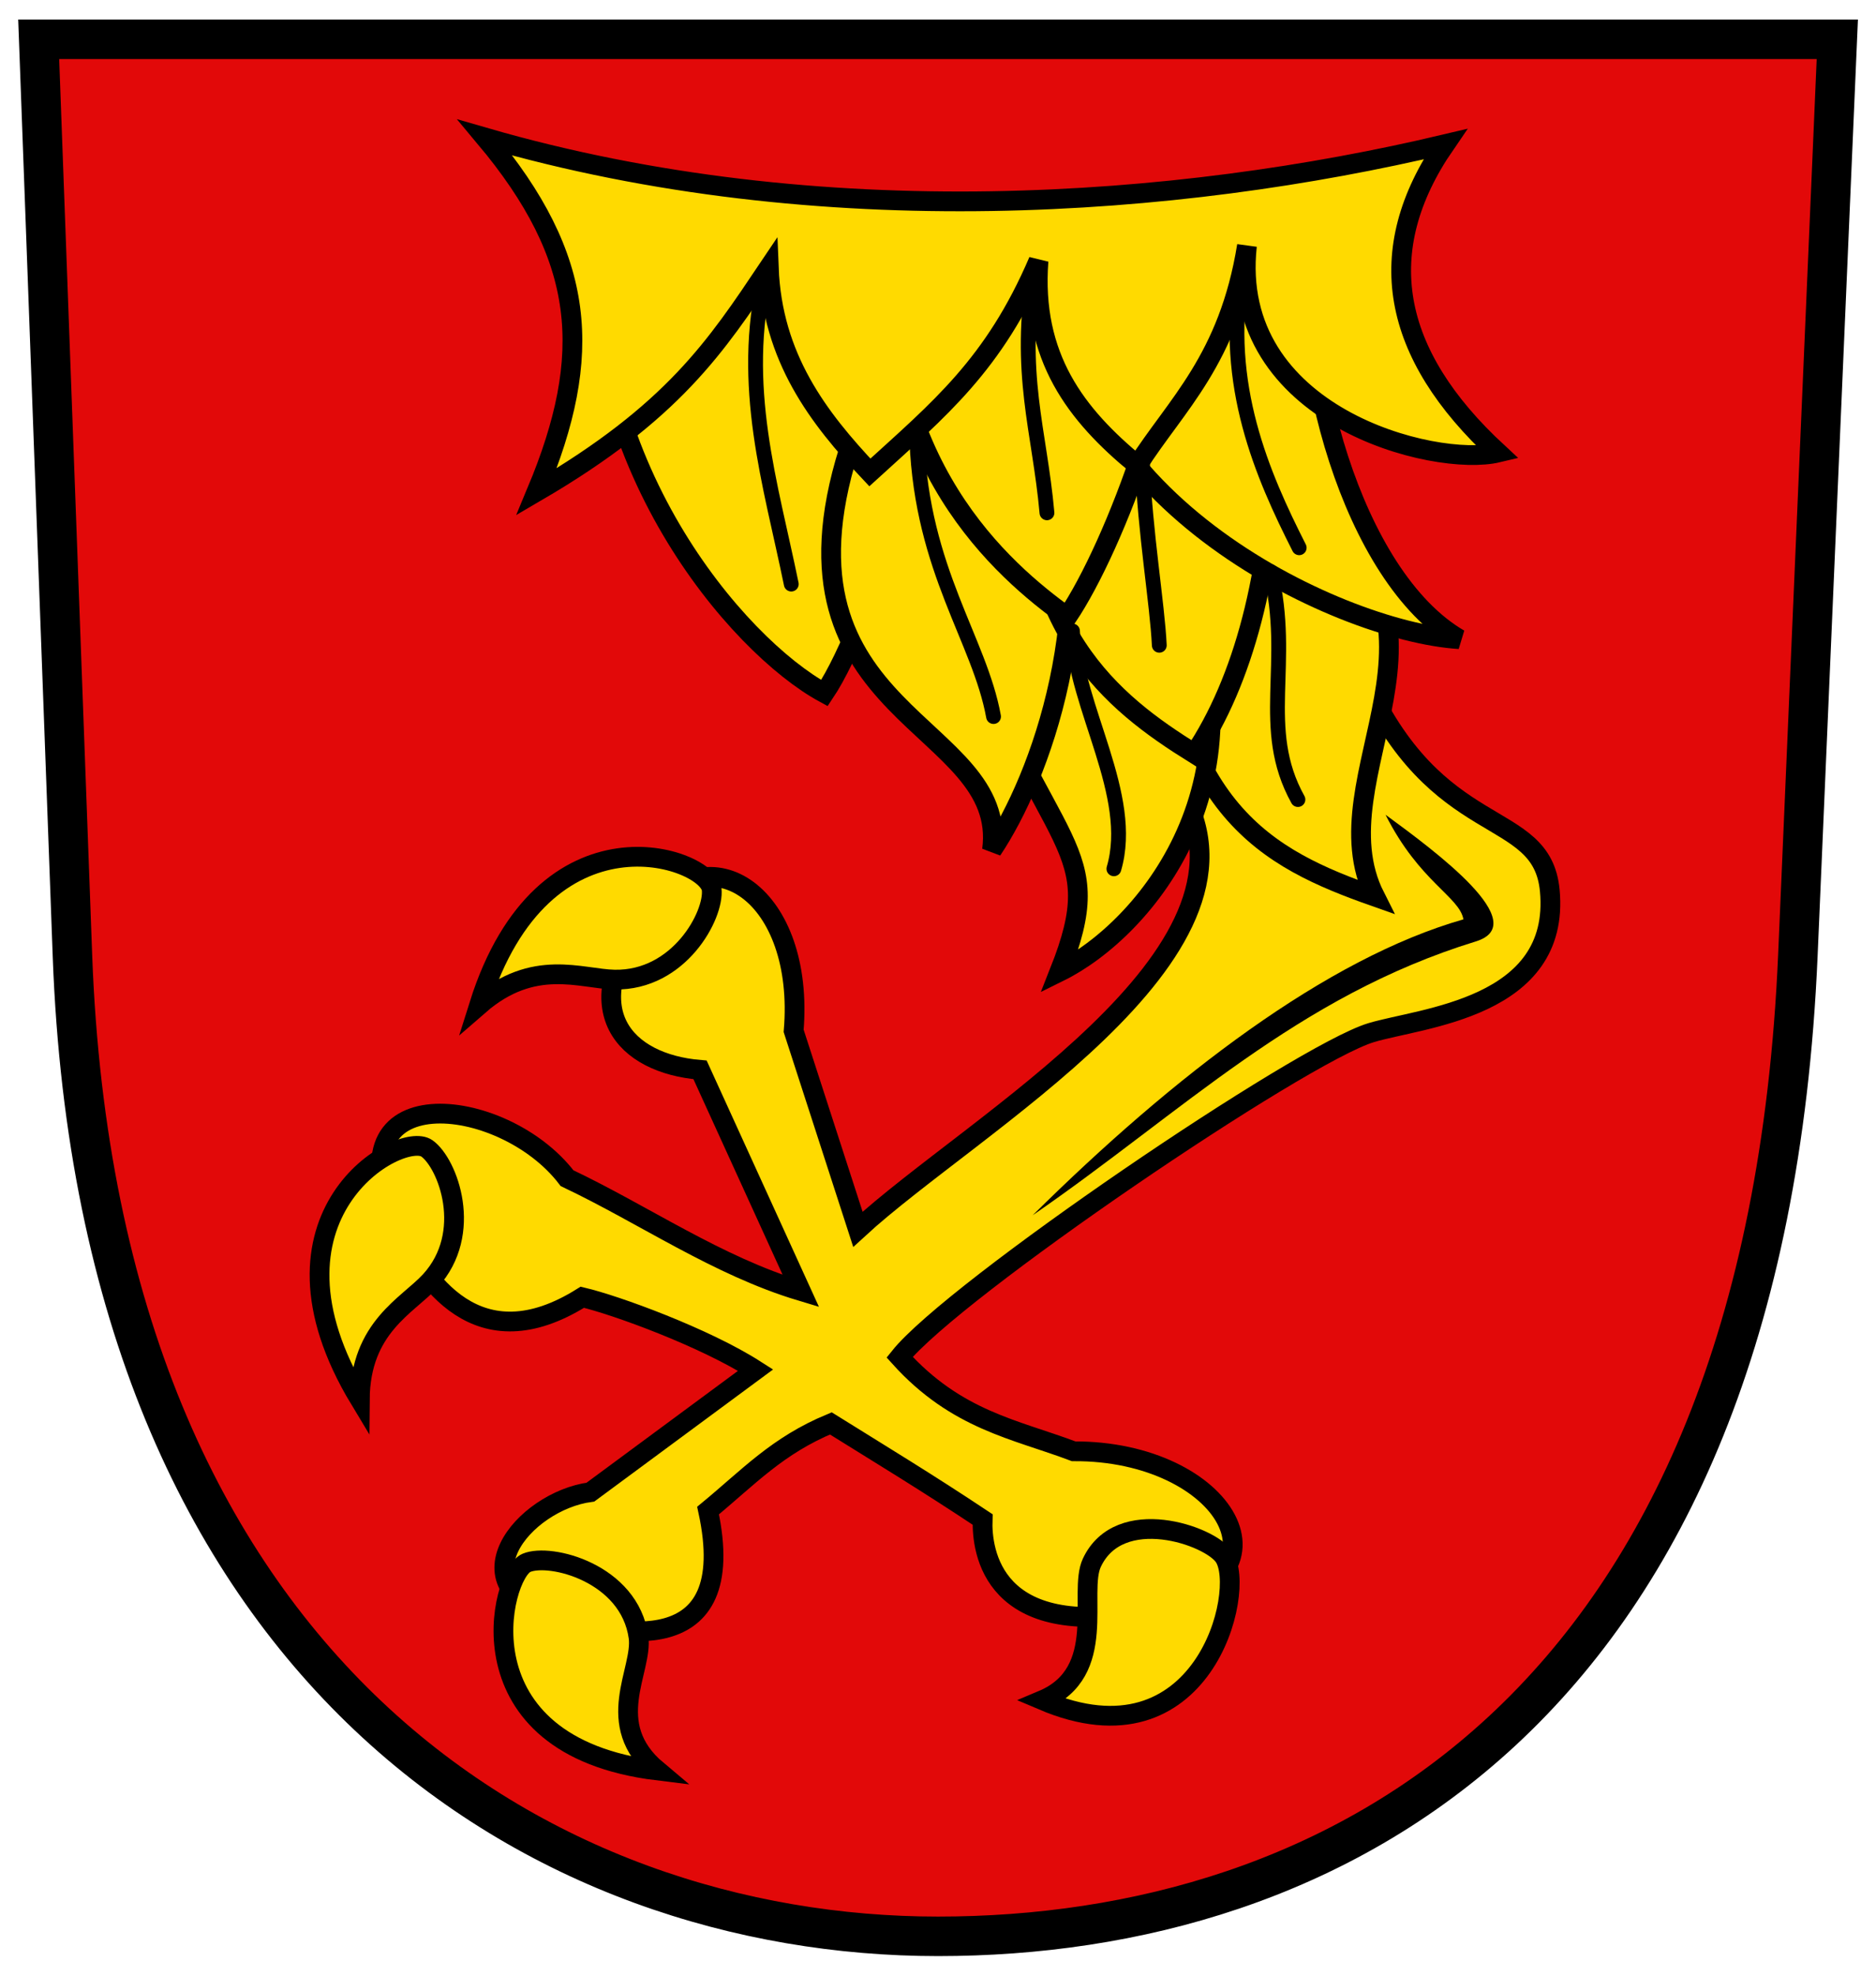
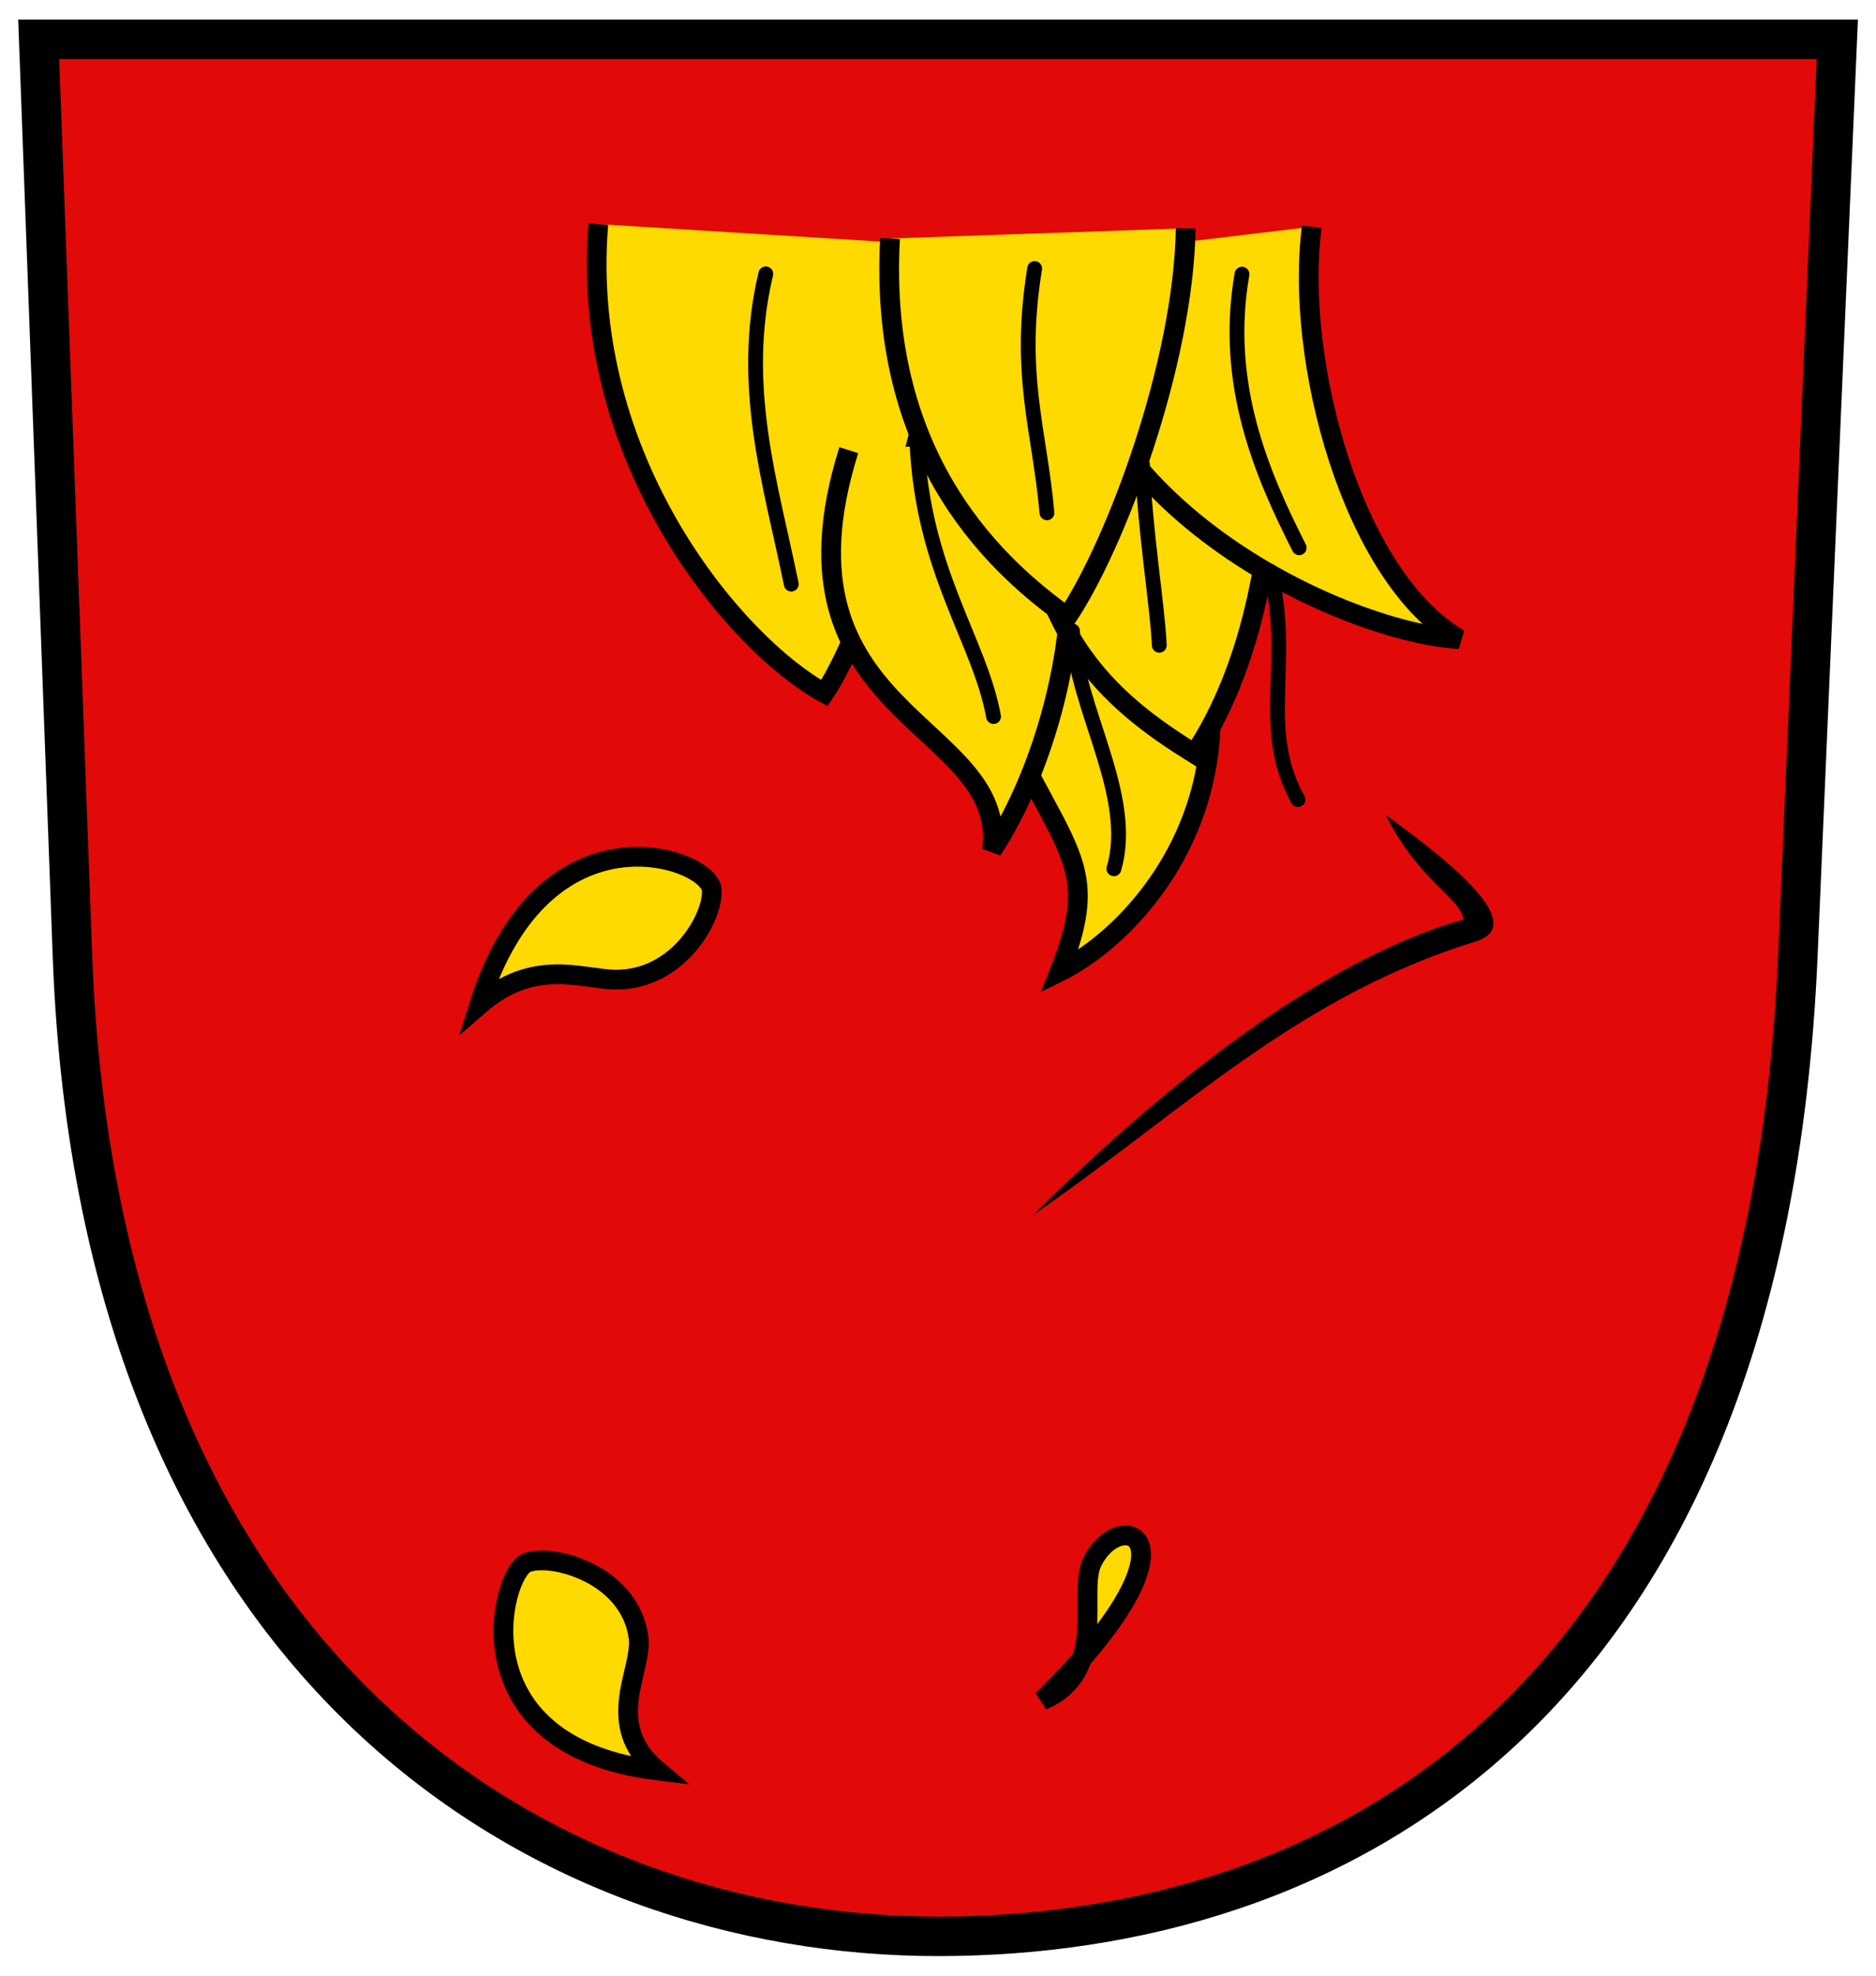
<svg xmlns="http://www.w3.org/2000/svg" xmlns:ns1="http://sodipodi.sourceforge.net/DTD/sodipodi-0.dtd" xmlns:ns2="http://www.inkscape.org/namespaces/inkscape" width="190" height="200" id="svg2" ns1:version="0.32" ns2:version="0.46" version="1.0" ns1:docname="Wappen Nusplingen.svg" ns2:output_extension="org.inkscape.output.svg.inkscape">
  <defs id="defs4" />
  <ns1:namedview id="base" pagecolor="#ffffff" bordercolor="#666666" borderopacity="1.0" ns2:pageopacity="0.0" ns2:pageshadow="2" ns2:zoom="0.9899495" ns2:cx="168.28724" ns2:cy="80.372268" ns2:document-units="px" ns2:current-layer="layer1" showgrid="false" ns2:window-width="1280" ns2:window-height="750" ns2:window-x="-8" ns2:window-y="-8" />
  <g ns2:label="Ebene 1" ns2:groupmode="layer" id="layer1">
    <path ns1:nodetypes="ccszsc" id="path3156" d="M 3.919,3.978 L 186.081,3.978 L 182.087,96.71 C 178.777,173.546 134.698,196.017 95,196.017 C 55.303,196.017 10.023,169.595 7.338,96.752 L 3.919,3.978 z" style="fill:#e20909;fill-opacity:1;fill-rule:evenodd;stroke:none;stroke-width:4;stroke-linecap:butt;stroke-linejoin:miter;stroke-miterlimit:4;stroke-dasharray:none;stroke-opacity:1" />
    <g id="g1372" transform="matrix(0.223,0,0,0.223,-117.909,-5.547)">
      <g style="fill-rule:evenodd" id="g2190" transform="matrix(3.249,0,0,3.195,-708.508,-52.195)">
        <g id="Layer_x0020_1" transform="translate(-57.864,0)">
        </g>
      </g>
    </g>
    <path style="fill:none;fill-opacity:1;fill-rule:evenodd;stroke:#000000;stroke-width:4;stroke-linecap:butt;stroke-linejoin:miter;stroke-miterlimit:4;stroke-dasharray:none;stroke-opacity:1" d="M 3.919,3.978 L 186.081,3.978 L 182.087,96.71 C 178.777,173.546 134.698,196.017 95,196.017 C 55.303,196.017 10.023,169.595 7.338,96.752 L 3.919,3.978 z" id="path2384" ns1:nodetypes="ccszsc" />
-     <path style="fill:#ffda00;fill-opacity:1;fill-rule:evenodd;stroke:#000000;stroke-width:2;stroke-linecap:butt;stroke-linejoin:miter;stroke-miterlimit:4;stroke-dasharray:none;stroke-opacity:1" d="M 137.966,68.282 C 145.454,85.363 156.156,81.579 156.961,90.155 C 158.077,102.094 143.897,103.013 138.864,104.538 C 131.681,106.716 96.545,130.587 91.111,137.386 C 96.886,143.789 102.834,144.685 108.74,146.916 C 124.079,146.83 132.098,159.934 116.105,163.071 C 100.526,166.126 99.405,157.054 99.52,153.819 C 93.811,150.023 89.293,147.3 84.147,144.093 C 78.727,146.338 75.832,149.519 71.713,152.915 C 75.105,168.539 62.05,165.3 56.881,163.868 C 45.622,160.75 53.044,151.941 59.8,151.049 L 76.529,138.695 C 71.39,135.401 62.353,132.11 58.976,131.322 C 48.37,137.981 42.888,129.611 40.211,123.903 C 33.204,108.962 50.898,110.691 57.428,119.265 C 65.262,122.984 72.66,128.153 81.114,130.693 L 70.9,108.302 C 63.299,107.673 58.183,102.269 65.31,92.744 C 71.925,83.904 81.525,90.677 80.38,104.354 L 86.888,124.442 C 98.524,113.724 129.09,96.699 119.745,80.289" id="path3202" ns1:nodetypes="cssccscccscccscccsccc" />
-     <path ns1:nodetypes="ccc" id="path3181" d="M 117.238,58.325 C 118.759,82.069 128.313,86.912 139.264,90.772 C 133.059,78.499 150.366,62.957 131.737,50.509" style="fill:#ffda00;fill-opacity:1;fill-rule:evenodd;stroke:#000000;stroke-width:2;stroke-linecap:butt;stroke-linejoin:miter;stroke-miterlimit:4;stroke-dasharray:none;stroke-opacity:1" />
    <path style="fill:#ffda00;fill-opacity:1;fill-rule:evenodd;stroke:#000000;stroke-width:2;stroke-linecap:butt;stroke-linejoin:miter;stroke-miterlimit:4;stroke-dasharray:none;stroke-opacity:1" d="M 60.598,22.69 C 58.61,46.627 74.628,65.347 83.498,70.163 C 88.387,62.878 95.747,38.6 95.965,24.874" id="path3171" ns1:nodetypes="ccc" />
    <path style="fill:#ffda00;fill-opacity:1;fill-rule:evenodd;stroke:#000000;stroke-width:2;stroke-linecap:butt;stroke-linejoin:miter;stroke-miterlimit:4;stroke-dasharray:none;stroke-opacity:1" d="M 96.97,62.397 C 106.335,86.771 112.425,85.445 107.303,98.371 C 115.879,94.138 128.899,78.955 119.176,57.581" id="path3183" ns1:nodetypes="ccc" />
    <path ns1:nodetypes="ccc" id="path3177" d="M 85.964,45.57 C 77.44,72.71 102.207,73.012 100.47,86.05 C 105.358,78.765 111.633,61.719 106.746,44.348" style="fill:#ffda00;fill-opacity:1;fill-rule:evenodd;stroke:#000000;stroke-width:2;stroke-linecap:butt;stroke-linejoin:miter;stroke-miterlimit:4;stroke-dasharray:none;stroke-opacity:1" />
    <path ns1:nodetypes="ccc" id="path3179" d="M 103.825,43.263 C 103.32,63.866 112.576,71.067 120.97,76.302 C 125.858,69.017 128.886,58.044 129.105,44.319" style="fill:#ffda00;fill-opacity:1;fill-rule:evenodd;stroke:#000000;stroke-width:2;stroke-linecap:butt;stroke-linejoin:miter;stroke-miterlimit:4;stroke-dasharray:none;stroke-opacity:1" />
    <path ns1:nodetypes="ccc" id="path3175" d="M 107.853,25.959 C 105.865,49.896 135.339,63.923 147.797,64.703 C 136.885,58.359 131.092,36.293 132.858,22.951" style="fill:#ffda00;fill-opacity:1;fill-rule:evenodd;stroke:#000000;stroke-width:2;stroke-linecap:butt;stroke-linejoin:miter;stroke-miterlimit:4;stroke-dasharray:none;stroke-opacity:1" />
    <path ns1:nodetypes="ccc" id="path3173" d="M 90.144,24.144 C 88.886,46.952 101.527,57.711 108.091,62.447 C 112.979,55.163 119.869,36.836 120.088,23.11" style="fill:#ffda00;fill-opacity:1;fill-rule:evenodd;stroke:#000000;stroke-width:2;stroke-linecap:butt;stroke-linejoin:miter;stroke-miterlimit:4;stroke-dasharray:none;stroke-opacity:1" />
-     <path style="fill:#ffda00;fill-opacity:1;fill-rule:evenodd;stroke:#000000;stroke-width:2;stroke-linecap:butt;stroke-linejoin:miter;stroke-miterlimit:4;stroke-dasharray:none;stroke-opacity:1" d="M 49.141,13.933 C 83.163,23.775 119.331,21.012 146.362,14.598 C 138.944,25.385 140.843,35.787 151.7,45.818 C 145.304,47.34 124.389,42.132 126.291,24.873 C 124.431,36.404 119.098,40.99 115.199,47.105 C 108.956,41.982 104.456,36.133 105.178,26.413 C 100.673,36.937 95.135,41.409 88.1,47.825 C 82.829,42.245 78.219,36.194 77.862,27.109 C 72.526,35.047 68.209,41.687 54.352,49.772 C 60.158,35.887 59.379,26.142 49.141,13.933 z" id="path3169" ns1:nodetypes="cccccccccc" />
    <path id="path3185" style="fill:none;fill-rule:evenodd;stroke:#000000;stroke-width:1.5;stroke-linecap:round;stroke-linejoin:miter;stroke-miterlimit:4;stroke-dasharray:none;stroke-opacity:1" d="M 77.558,27.723 C 74.857,39.088 78.062,48.966 80.139,59.128 M 104.791,27.182 C 103.037,37.925 105.281,43.493 106.035,51.913 M 125.788,27.755 C 123.839,38.924 127.854,48.101 131.58,55.45 M 128.669,57.85 C 130.928,67.162 127.43,73.699 131.453,80.939 M 108.62,63.876 C 108.926,71.648 115.005,80.504 112.814,87.948 M 115.712,47.049 C 115.948,53.725 117.216,61.179 117.412,65.322 M 92.865,44.632 C 93.39,57.776 99.22,64.792 100.624,72.537" />
    <path style="fill:#000000;fill-opacity:1;fill-rule:evenodd;stroke:none;stroke-width:1px;stroke-linecap:butt;stroke-linejoin:miter;stroke-opacity:1" d="M 104.59,123.022 C 118.888,108.884 134.329,97.035 148.215,93.067 C 147.812,90.77 143.753,89.283 140.326,82.477 C 145.452,86.226 155.284,93.512 149.469,95.302 C 131.332,100.885 119.862,112.494 104.59,123.022 z" id="path3204" ns1:nodetypes="cccsc" />
    <path style="fill:#ffda00;fill-opacity:1;fill-rule:evenodd;stroke:#000000;stroke-width:2;stroke-linecap:butt;stroke-linejoin:miter;stroke-miterlimit:4;stroke-dasharray:none;stroke-opacity:1" d="M 48.519,101.749 C 55.07,80.93 71.735,86.8 72.078,90.034 C 72.352,92.627 68.808,99.288 62.243,99.167 C 58.86,99.105 54.053,96.94 48.519,101.749 z" id="path3206" ns1:nodetypes="cssc" />
-     <path style="fill:#ffda00;fill-opacity:1;fill-rule:evenodd;stroke:#000000;stroke-width:2;stroke-linecap:butt;stroke-linejoin:miter;stroke-miterlimit:4;stroke-dasharray:none;stroke-opacity:1" d="M 36.441,141.67 C 25.158,122.987 40.582,114.37 43.235,116.252 C 45.362,117.76 48.014,124.824 43.582,129.668 C 41.297,132.165 36.494,134.339 36.441,141.67 z" id="path3208" ns1:nodetypes="cssc" />
    <path style="fill:#ffda00;fill-opacity:1;fill-rule:evenodd;stroke:#000000;stroke-width:2;stroke-linecap:butt;stroke-linejoin:miter;stroke-miterlimit:4;stroke-dasharray:none;stroke-opacity:1" d="M 66.578,179.231 C 46.263,176.746 50.671,159.334 53.313,158.21 C 55.713,157.19 63.754,159.224 64.669,165.726 C 65.14,169.078 60.958,174.524 66.578,179.231 z" id="path3210" ns1:nodetypes="cssc" />
-     <path style="fill:#ffda00;fill-opacity:1;fill-rule:evenodd;stroke:#000000;stroke-width:2;stroke-linecap:butt;stroke-linejoin:miter;stroke-miterlimit:4;stroke-dasharray:none;stroke-opacity:1" d="M 105.578,172.114 C 121.84,179.047 126.281,161.047 123.984,157.595 C 122.54,155.424 113.373,152.253 110.582,158.196 C 109.144,161.259 112.337,169.274 105.578,172.114 z" id="path3212" ns1:nodetypes="cssc" />
+     <path style="fill:#ffda00;fill-opacity:1;fill-rule:evenodd;stroke:#000000;stroke-width:2;stroke-linecap:butt;stroke-linejoin:miter;stroke-miterlimit:4;stroke-dasharray:none;stroke-opacity:1" d="M 105.578,172.114 C 122.54,155.424 113.373,152.253 110.582,158.196 C 109.144,161.259 112.337,169.274 105.578,172.114 z" id="path3212" ns1:nodetypes="cssc" />
  </g>
</svg>